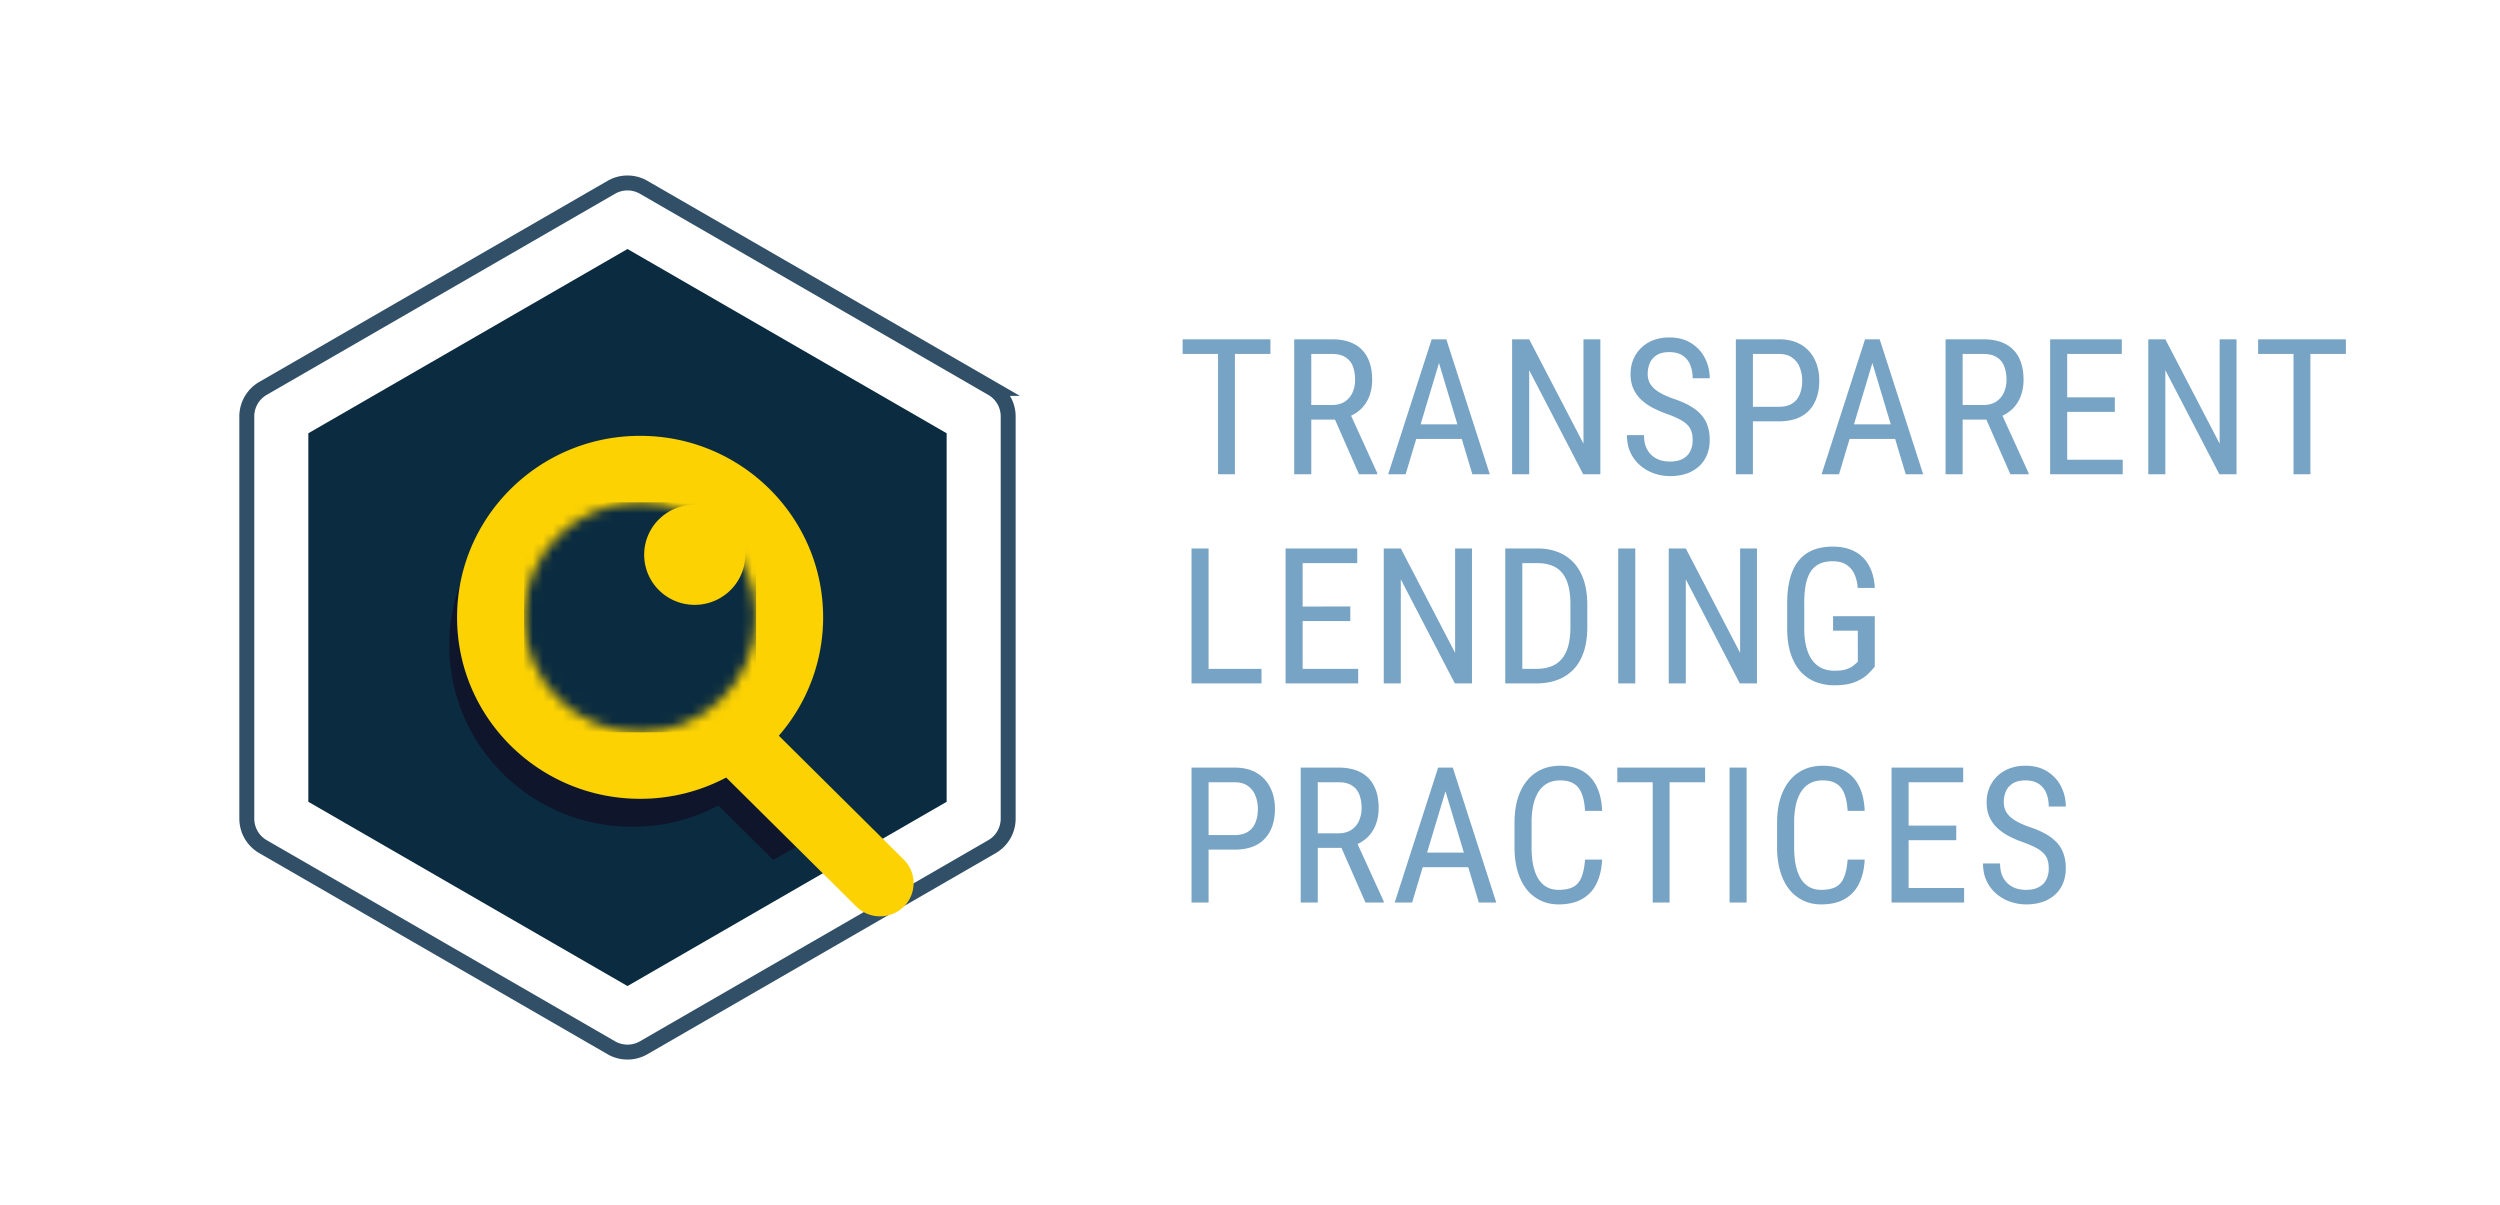
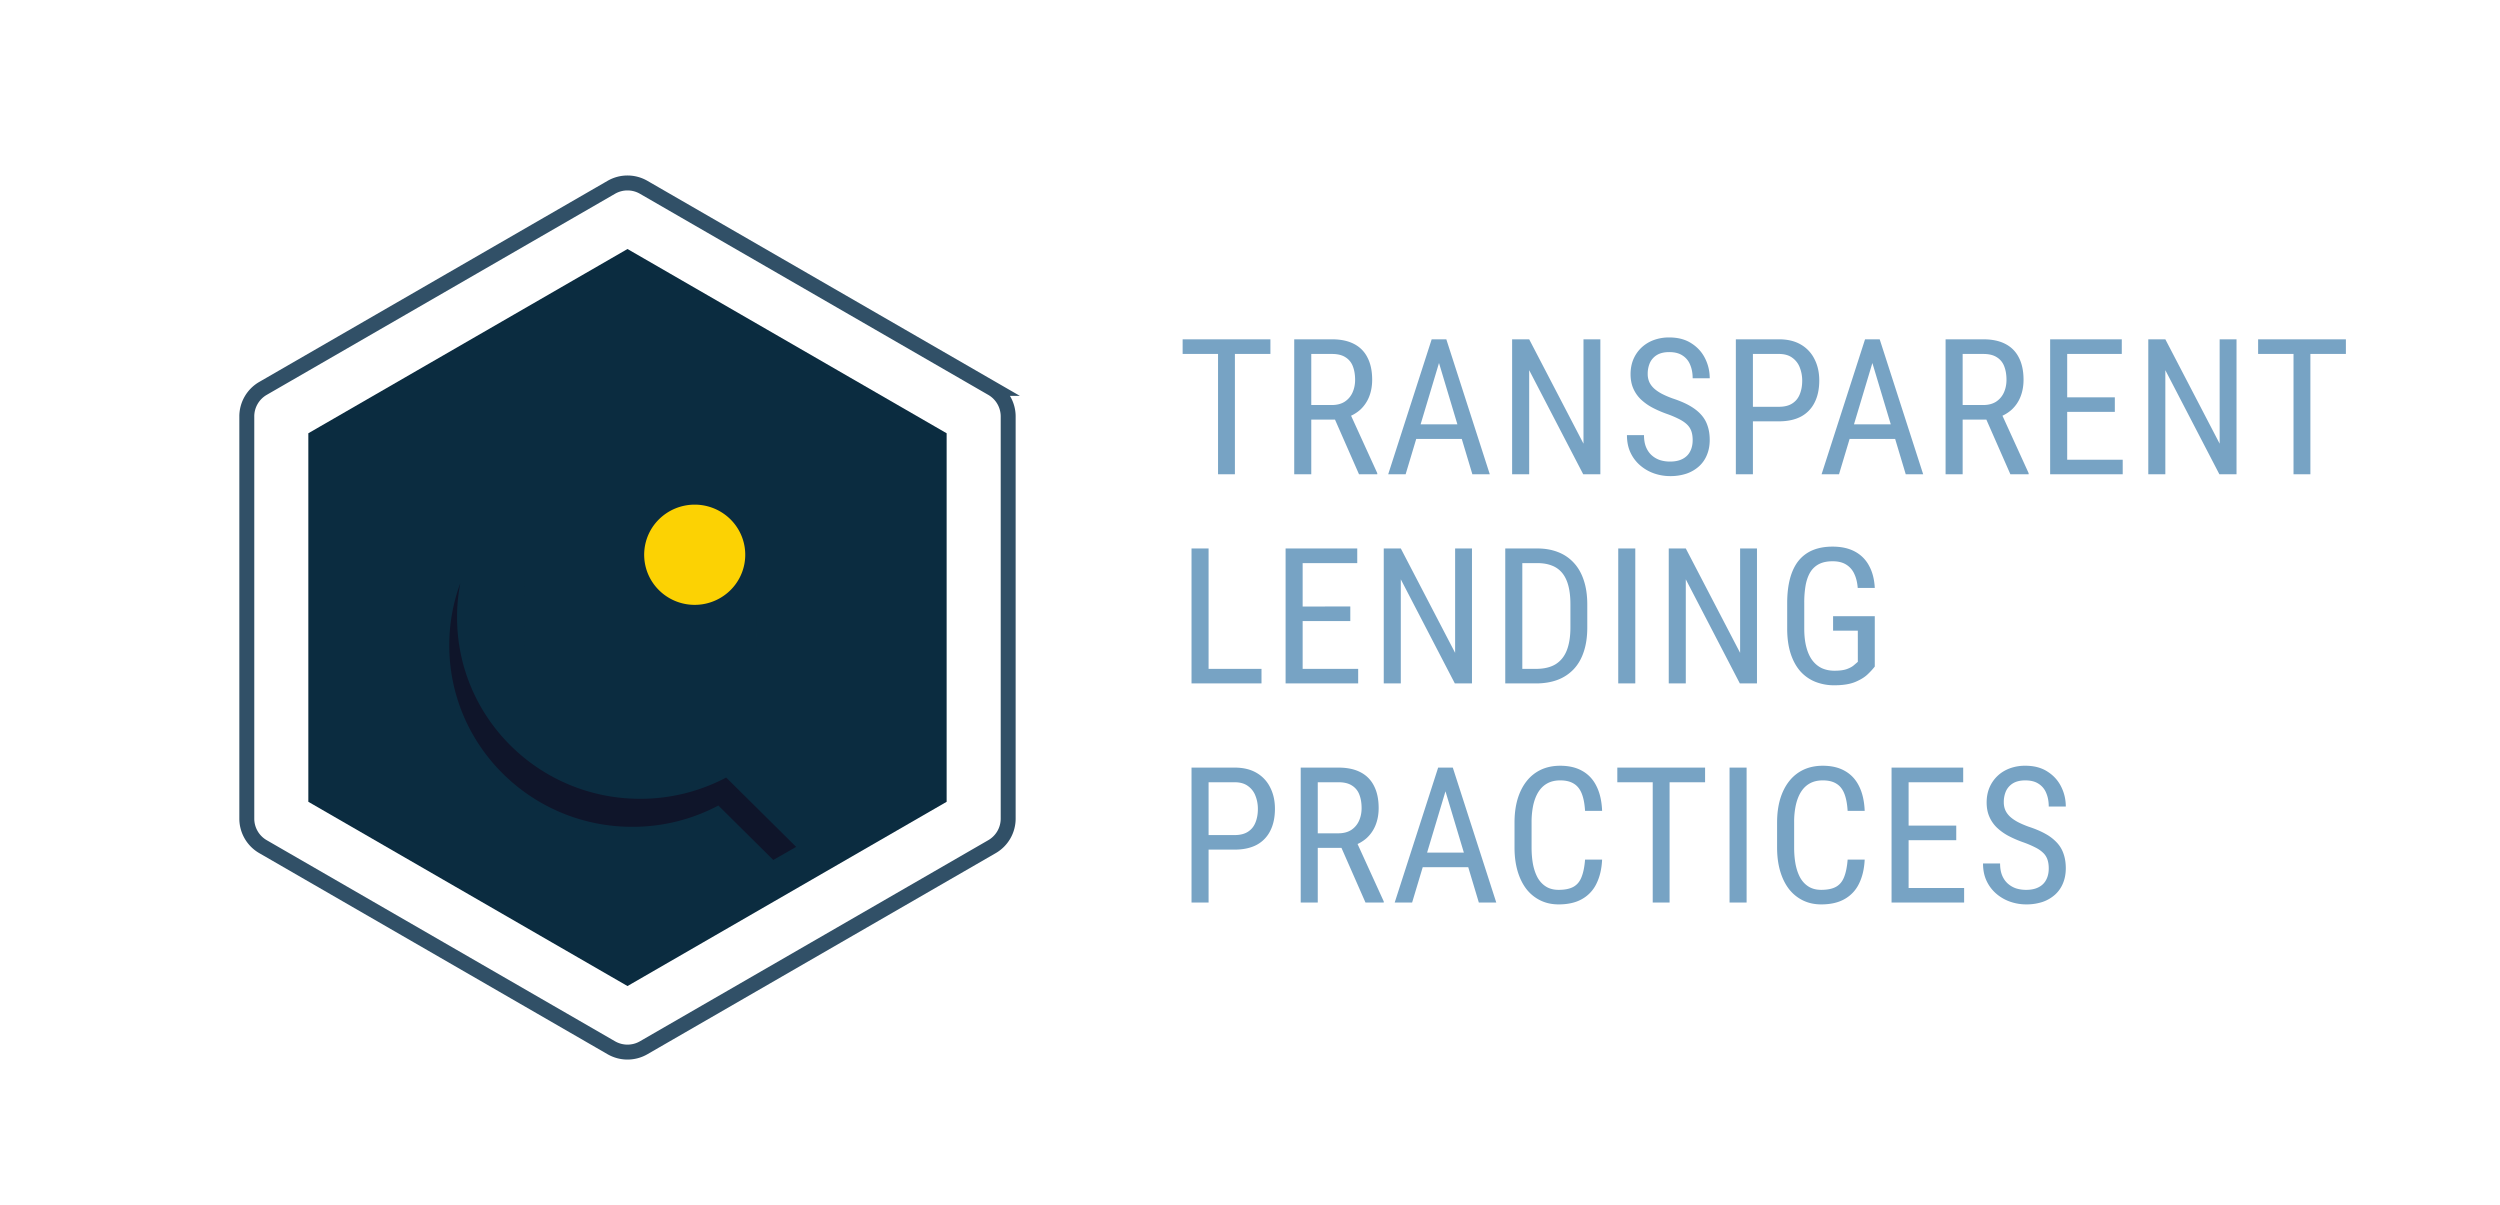
<svg xmlns="http://www.w3.org/2000/svg" width="251" height="121" fill="none" viewBox="0 0 251 121">
  <path stroke="#315067" stroke-width="1.5" d="M61.375 18.805a3.25 3.25 0 0 1 3.25 0l34.97 20.19a3.25 3.25 0 0 1 1.626 2.815v40.38a3.25 3.25 0 0 1-1.625 2.815l-34.971 20.19a3.25 3.25 0 0 1-3.25 0l-34.97-20.19a3.25 3.25 0 0 1-1.626-2.815V41.81a3.25 3.25 0 0 1 1.625-2.815z" />
  <path fill="#0B2C40" d="m63 25 32.043 18.5v37L63 99 30.957 80.5v-37z" />
  <path fill="#0F152A" fill-rule="evenodd" d="m79.932 85.026-1.684.966-.61.35-5.513-5.466a18.4 18.4 0 0 1-8.642 2.138c-10.149 0-18.376-8.157-18.376-18.22a18 18 0 0 1 1.111-6.255 18 18 0 0 0-.329 3.441c0 10.063 8.228 18.22 18.377 18.22a18.4 18.4 0 0 0 8.642-2.137z" clip-rule="evenodd" />
-   <path fill="#FCD203" fill-rule="evenodd" d="M64.266 43.758c10.149 0 18.376 8.157 18.376 18.22a18.06 18.06 0 0 1-4.448 11.886l12.55 12.444a3.327 3.327 0 0 1 0 4.719 3.396 3.396 0 0 1-4.76 0L72.909 78.062a18.4 18.4 0 0 1-8.642 2.137c-10.149 0-18.376-8.157-18.376-18.22s8.227-18.221 18.376-18.221" clip-rule="evenodd" />
  <mask id="a" width="24" height="24" x="52" y="50" maskUnits="userSpaceOnUse" style="mask-type:luminance">
    <path fill="#fff" d="M64.266 50.431c6.432 0 11.645 5.17 11.645 11.547s-5.213 11.548-11.645 11.548S52.62 68.357 52.62 61.98s5.214-11.549 11.646-11.549" />
  </mask>
  <g mask="url(#a)">
    <path fill="#0B2C40" d="M75.912 50.432H52.62v23.094h23.29z" />
  </g>
  <path fill="#FCD203" fill-rule="evenodd" d="M69.749 50.666a5.1 5.1 0 0 1 2.818.848 5.04 5.04 0 0 1 1.87 2.258c.383.919.484 1.93.288 2.906a5 5 0 0 1-1.389 2.576 5.1 5.1 0 0 1-2.598 1.377 5.1 5.1 0 0 1-2.931-.286 5.07 5.07 0 0 1-2.277-1.853 5 5 0 0 1 .63-6.352 5.1 5.1 0 0 1 3.589-1.474" clip-rule="evenodd" />
-   <path fill="#77A3C4" d="M123.984 34.067v13.549h-1.693v-13.55zm3.565 0v1.47h-8.813v-1.47zm2.391 0h3.787q1.321 0 2.215.465a3.04 3.04 0 0 1 1.358 1.377q.466.903.466 2.224 0 .93-.307 1.703a3.55 3.55 0 0 1-.894 1.303 3.75 3.75 0 0 1-1.423.791l-.466.195h-3.378l-.018-1.46h2.428q.783 0 1.303-.336.522-.344.782-.92.26-.578.26-1.276 0-.78-.232-1.368a1.8 1.8 0 0 0-.745-.902q-.502-.326-1.349-.326h-2.075v12.079h-1.712zm6.504 13.549-2.698-6.142 1.777-.01 2.755 6.04v.112zm8.384-12.349-3.703 12.349h-1.75l4.365-13.55h1.098zm2.997 12.349-3.704-12.349-.019-1.2h1.108l4.364 13.549zm0-5.016v1.47h-6.533V42.6zm12.85-8.533v13.549h-1.721l-5.425-10.45v10.45h-1.713v-13.55h1.713l5.453 10.479V34.067zm9.268 10.124q0-.474-.111-.837a1.7 1.7 0 0 0-.391-.67q-.28-.298-.782-.568a10 10 0 0 0-1.275-.549 11 11 0 0 1-1.516-.66 5.3 5.3 0 0 1-1.164-.847 3.4 3.4 0 0 1-.735-1.09q-.26-.614-.26-1.404 0-.792.269-1.461.28-.67.782-1.163a3.6 3.6 0 0 1 1.229-.782 4.4 4.4 0 0 1 1.6-.28q1.321 0 2.224.587.912.577 1.377 1.517.466.93.466 1.991h-1.713q0-.763-.251-1.35a1.95 1.95 0 0 0-.763-.93q-.512-.345-1.34-.344-.745 0-1.228.288a1.8 1.8 0 0 0-.707.782 2.7 2.7 0 0 0-.224 1.126 2 2 0 0 0 .149.782q.149.344.456.642.317.297.782.549.474.251 1.116.484.996.325 1.703.726t1.154.902q.447.493.652 1.126.214.624.214 1.415 0 .828-.28 1.498a3.1 3.1 0 0 1-.791 1.144 3.65 3.65 0 0 1-1.256.736 5.1 5.1 0 0 1-1.656.25 4.9 4.9 0 0 1-1.573-.26 4.3 4.3 0 0 1-1.386-.781 3.8 3.8 0 0 1-.996-1.285q-.372-.772-.372-1.786h1.712q0 .698.205 1.2.204.493.567.82.363.324.829.483.474.15 1.014.149.744 0 1.247-.26.511-.261.763-.745.26-.484.26-1.145m8.654-1.889h-2.959v-1.46h2.959q.838 0 1.35-.336.52-.334.753-.93.243-.596.242-1.359 0-.698-.242-1.312a2.1 2.1 0 0 0-.753-.986q-.512-.382-1.35-.382h-2.605v12.079h-1.713v-13.55h4.318q1.312 0 2.215.531a3.44 3.44 0 0 1 1.368 1.47q.474.93.474 2.131 0 1.303-.474 2.224a3.2 3.2 0 0 1-1.368 1.406q-.903.474-2.215.474m9.743-7.035-3.704 12.349h-1.749l4.364-13.55h1.098zm2.996 12.349-3.703-12.349-.019-1.2h1.107l4.365 13.549zm0-5.016v1.47h-6.532V42.6zm4.001-8.533h3.788q1.322 0 2.214.465.903.466 1.359 1.377.465.903.465 2.224 0 .93-.307 1.703a3.5 3.5 0 0 1-.893 1.303 3.75 3.75 0 0 1-1.424.791l-.465.195h-3.378l-.019-1.46h2.429q.781 0 1.303-.336.52-.344.782-.92.26-.578.26-1.276 0-.78-.233-1.368a1.8 1.8 0 0 0-.744-.902q-.503-.326-1.349-.326h-2.075v12.079h-1.713zm6.505 13.549-2.699-6.142 1.778-.01 2.754 6.04v.112zm11.278-1.461v1.46h-5.881v-1.46zm-5.574-12.088v13.549h-1.712v-13.55zm4.783 5.825v1.461h-5.09v-1.46zm.698-5.825v1.47h-5.788v-1.47zm11.52 0v13.549h-1.722l-5.425-10.45v10.45h-1.712v-13.55h1.712l5.453 10.479V34.067zm7.416 0v13.549h-1.694v-13.55zm3.564 0v1.47h-8.812v-1.47zM126.655 67.155v1.46h-5.62v-1.46zm-5.313-12.088v13.549h-1.713v-13.55zm15.019 12.088v1.46h-5.882v-1.46zm-5.575-12.088v13.549h-1.712v-13.55zm4.784 5.825v1.461h-5.091v-1.46zm.698-5.825v1.47h-5.789v-1.47zm11.519 0v13.549h-1.721l-5.425-10.45v10.45h-1.712v-13.55h1.712l5.453 10.479V55.067zm6.412 13.549h-2.308l.018-1.461h2.29q1.218 0 1.982-.466.763-.474 1.126-1.395.363-.93.363-2.299v-2.317q0-1.08-.205-1.861-.205-.782-.614-1.284a2.46 2.46 0 0 0-1.033-.745q-.624-.25-1.461-.251h-2.513v-1.47h2.513q1.145 0 2.066.363a4.14 4.14 0 0 1 1.582 1.07q.66.707 1.005 1.759.353 1.05.353 2.438v2.298q0 1.387-.353 2.438-.345 1.051-1.015 1.759a4.3 4.3 0 0 1-1.628 1.07q-.95.354-2.168.354m-1.359-13.55v13.55h-1.712v-13.55zm11.343 0v13.55h-1.712v-13.55zm12.218 0v13.55h-1.721l-5.426-10.45v10.45h-1.712v-13.55h1.712l5.453 10.479V55.067zm11.827 6.803v5.053a7 7 0 0 1-.679.745q-.447.446-1.256.79-.81.345-2.122.345a5.1 5.1 0 0 1-1.926-.354 4.04 4.04 0 0 1-1.499-1.06q-.623-.716-.967-1.778-.345-1.07-.345-2.503v-2.54q0-1.425.289-2.495t.856-1.777a3.6 3.6 0 0 1 1.424-1.06q.855-.354 1.991-.354 1.312 0 2.233.493a3.4 3.4 0 0 1 1.424 1.424q.512.93.577 2.233h-1.712q-.064-.837-.354-1.433a2.1 2.1 0 0 0-.819-.921q-.53-.327-1.349-.326-.781 0-1.321.26a2.2 2.2 0 0 0-.884.782q-.335.522-.494 1.312a10 10 0 0 0-.148 1.843v2.559q0 1.08.214 1.88.213.8.605 1.32.4.522.958.783.558.25 1.256.25.791 0 1.247-.167t.698-.381q.252-.215.4-.344V63.32h-2.484v-1.452zm-64.281 23.433h-2.959v-1.46h2.959q.838 0 1.35-.336.52-.335.753-.93.242-.596.242-1.359 0-.698-.242-1.312a2.1 2.1 0 0 0-.753-.986q-.512-.382-1.35-.382h-2.605v12.079h-1.713v-13.55h4.318q1.312 0 2.215.531a3.44 3.44 0 0 1 1.368 1.47q.474.93.474 2.131 0 1.303-.474 2.225a3.2 3.2 0 0 1-1.368 1.405q-.903.474-2.215.474m6.644-8.235h3.787q1.322 0 2.215.465.903.466 1.359 1.377.465.903.465 2.224 0 .93-.307 1.703a3.54 3.54 0 0 1-.893 1.303 3.75 3.75 0 0 1-1.424.791l-.465.195h-3.378l-.019-1.46h2.429q.781 0 1.303-.336a2.13 2.13 0 0 0 .781-.92q.261-.578.261-1.276 0-.78-.233-1.368a1.8 1.8 0 0 0-.744-.902q-.502-.326-1.35-.326h-2.075v12.079h-1.712zm6.505 13.549-2.699-6.142 1.777-.01 2.755 6.04v.112zm8.384-12.349-3.704 12.349h-1.749l4.364-13.55h1.098zm2.996 12.349-3.704-12.349-.018-1.2h1.107l4.365 13.549zm0-5.016v1.47h-6.532V85.6zm10.664.707h1.712q-.064 1.395-.567 2.41a3.5 3.5 0 0 1-1.443 1.545q-.94.54-2.354.54-1.014 0-1.833-.4a4 4 0 0 1-1.406-1.145q-.576-.753-.884-1.805-.306-1.052-.307-2.364v-2.503q0-1.302.307-2.354.317-1.052.903-1.796a4 4 0 0 1 1.442-1.154q.856-.4 1.936-.4 1.321 0 2.233.53.922.522 1.415 1.535.502 1.006.558 2.466h-1.712q-.065-1.07-.335-1.74-.27-.679-.8-.995-.522-.326-1.359-.326-.744 0-1.293.298-.54.297-.894.856-.344.55-.521 1.33a8.2 8.2 0 0 0-.167 1.731v2.522q0 .894.139 1.666.15.773.465 1.358.327.578.847.903.522.326 1.266.326.94 0 1.489-.307t.809-.977q.27-.67.354-1.75m8.486-9.24v13.549h-1.693v-13.55zm3.564 0v1.47h-8.812v-1.47zm4.169 0v13.549h-1.712v-13.55zm10.143 9.24h1.712q-.066 1.395-.568 2.41a3.5 3.5 0 0 1-1.442 1.545q-.94.54-2.354.54-1.015 0-1.834-.4a4 4 0 0 1-1.405-1.145q-.576-.753-.884-1.805-.307-1.052-.307-2.364v-2.503q0-1.302.307-2.354.317-1.052.903-1.796a4 4 0 0 1 1.442-1.154q.856-.4 1.936-.4 1.321 0 2.233.53.921.522 1.415 1.535.502 1.006.558 2.466h-1.712q-.065-1.07-.335-1.74-.27-.679-.801-.995-.52-.326-1.358-.326-.745 0-1.294.298-.54.297-.893.856-.345.55-.521 1.33a8 8 0 0 0-.168 1.731v2.522q0 .894.14 1.666.149.773.465 1.358.326.578.847.903t1.266.326q.939 0 1.488-.307t.81-.977q.27-.67.354-1.75m11.696 2.848v1.46h-5.881v-1.46zm-5.574-12.088v13.549h-1.712v-13.55zm4.783 5.825v1.461h-5.09v-1.46zm.698-5.825v1.47h-5.788v-1.47zm8.589 10.124q0-.474-.112-.837a1.7 1.7 0 0 0-.39-.67 3 3 0 0 0-.782-.568 10 10 0 0 0-1.275-.549 11 11 0 0 1-1.517-.66 5.3 5.3 0 0 1-1.163-.847 3.4 3.4 0 0 1-.735-1.09q-.261-.614-.261-1.404 0-.792.27-1.461.28-.67.782-1.163.511-.503 1.228-.782a4.4 4.4 0 0 1 1.601-.28q1.321 0 2.224.587.912.577 1.377 1.517.465.93.465 1.991h-1.712q0-.763-.251-1.35a1.95 1.95 0 0 0-.763-.93q-.512-.344-1.34-.344-.745 0-1.229.288a1.8 1.8 0 0 0-.707.782 2.7 2.7 0 0 0-.223 1.126q0 .428.149.782.148.344.456.642.316.297.781.549.475.251 1.117.484.996.326 1.703.726a4.5 4.5 0 0 1 1.154.902q.447.493.651 1.126.214.624.214 1.415 0 .828-.279 1.498a3.1 3.1 0 0 1-.791 1.144 3.65 3.65 0 0 1-1.256.736 5.1 5.1 0 0 1-1.657.25 4.9 4.9 0 0 1-1.572-.26 4.3 4.3 0 0 1-1.387-.781 3.85 3.85 0 0 1-.995-1.285q-.373-.772-.373-1.786h1.713q0 .697.204 1.2.205.493.568.82.363.324.828.483.476.15 1.014.149.745 0 1.247-.26.513-.261.764-.745.26-.484.26-1.145" />
+   <path fill="#77A3C4" d="M123.984 34.067v13.549h-1.693v-13.55zm3.565 0v1.47h-8.813v-1.47zm2.391 0h3.787q1.321 0 2.215.465a3.04 3.04 0 0 1 1.358 1.377q.466.903.466 2.224 0 .93-.307 1.703a3.55 3.55 0 0 1-.894 1.303 3.75 3.75 0 0 1-1.423.791l-.466.195h-3.378l-.018-1.46h2.428q.783 0 1.303-.336.522-.344.782-.92.26-.578.26-1.276 0-.78-.232-1.368a1.8 1.8 0 0 0-.745-.902q-.502-.326-1.349-.326h-2.075v12.079h-1.712zm6.504 13.549-2.698-6.142 1.777-.01 2.755 6.04v.112zm8.384-12.349-3.703 12.349h-1.75l4.365-13.55h1.098zm2.997 12.349-3.704-12.349-.019-1.2h1.108l4.364 13.549zm0-5.016v1.47h-6.533V42.6zm12.85-8.533v13.549h-1.721l-5.425-10.45v10.45h-1.713v-13.55h1.713l5.453 10.479V34.067zm9.268 10.124q0-.474-.111-.837a1.7 1.7 0 0 0-.391-.67q-.28-.298-.782-.568a10 10 0 0 0-1.275-.549 11 11 0 0 1-1.516-.66 5.3 5.3 0 0 1-1.164-.847 3.4 3.4 0 0 1-.735-1.09q-.26-.614-.26-1.404 0-.792.269-1.461.28-.67.782-1.163a3.6 3.6 0 0 1 1.229-.782 4.4 4.4 0 0 1 1.6-.28q1.321 0 2.224.587.912.577 1.377 1.517.466.93.466 1.991h-1.713q0-.763-.251-1.35a1.95 1.95 0 0 0-.763-.93q-.512-.345-1.34-.344-.745 0-1.228.288a1.8 1.8 0 0 0-.707.782 2.7 2.7 0 0 0-.224 1.126 2 2 0 0 0 .149.782q.149.344.456.642.317.297.782.549.474.251 1.116.484.996.325 1.703.726t1.154.902q.447.493.652 1.126.214.624.214 1.415 0 .828-.28 1.498a3.1 3.1 0 0 1-.791 1.144 3.65 3.65 0 0 1-1.256.736 5.1 5.1 0 0 1-1.656.25 4.9 4.9 0 0 1-1.573-.26 4.3 4.3 0 0 1-1.386-.781 3.8 3.8 0 0 1-.996-1.285q-.372-.772-.372-1.786h1.712q0 .698.205 1.2.204.493.567.82.363.324.829.483.474.15 1.014.149.744 0 1.247-.26.511-.261.763-.745.26-.484.26-1.145m8.654-1.889h-2.959v-1.46h2.959q.838 0 1.35-.336.52-.334.753-.93.243-.596.242-1.359 0-.698-.242-1.312a2.1 2.1 0 0 0-.753-.986q-.512-.382-1.35-.382h-2.605v12.079h-1.713v-13.55h4.318q1.312 0 2.215.531a3.44 3.44 0 0 1 1.368 1.47q.474.93.474 2.131 0 1.303-.474 2.224a3.2 3.2 0 0 1-1.368 1.406q-.903.474-2.215.474m9.743-7.035-3.704 12.349h-1.749l4.364-13.55h1.098zm2.996 12.349-3.703-12.349-.019-1.2h1.107l4.365 13.549zm0-5.016v1.47h-6.532V42.6zm4.001-8.533h3.788q1.322 0 2.214.465.903.466 1.359 1.377.465.903.465 2.224 0 .93-.307 1.703a3.5 3.5 0 0 1-.893 1.303 3.75 3.75 0 0 1-1.424.791l-.465.195h-3.378l-.019-1.46h2.429q.781 0 1.303-.336.52-.344.782-.92.26-.578.26-1.276 0-.78-.233-1.368a1.8 1.8 0 0 0-.744-.902q-.503-.326-1.349-.326h-2.075v12.079h-1.713zm6.505 13.549-2.699-6.142 1.778-.01 2.754 6.04v.112zm11.278-1.461v1.46h-5.881v-1.46zm-5.574-12.088v13.549h-1.712v-13.55zm4.783 5.825v1.461h-5.09v-1.46zm.698-5.825v1.47h-5.788v-1.47zm11.52 0v13.549h-1.722l-5.425-10.45v10.45h-1.712v-13.55h1.712l5.453 10.479V34.067zm7.416 0v13.549h-1.694v-13.55zm3.564 0v1.47h-8.812v-1.47M126.655 67.155v1.46h-5.62v-1.46zm-5.313-12.088v13.549h-1.713v-13.55zm15.019 12.088v1.46h-5.882v-1.46zm-5.575-12.088v13.549h-1.712v-13.55zm4.784 5.825v1.461h-5.091v-1.46zm.698-5.825v1.47h-5.789v-1.47zm11.519 0v13.549h-1.721l-5.425-10.45v10.45h-1.712v-13.55h1.712l5.453 10.479V55.067zm6.412 13.549h-2.308l.018-1.461h2.29q1.218 0 1.982-.466.763-.474 1.126-1.395.363-.93.363-2.299v-2.317q0-1.08-.205-1.861-.205-.782-.614-1.284a2.46 2.46 0 0 0-1.033-.745q-.624-.25-1.461-.251h-2.513v-1.47h2.513q1.145 0 2.066.363a4.14 4.14 0 0 1 1.582 1.07q.66.707 1.005 1.759.353 1.05.353 2.438v2.298q0 1.387-.353 2.438-.345 1.051-1.015 1.759a4.3 4.3 0 0 1-1.628 1.07q-.95.354-2.168.354m-1.359-13.55v13.55h-1.712v-13.55zm11.343 0v13.55h-1.712v-13.55zm12.218 0v13.55h-1.721l-5.426-10.45v10.45h-1.712v-13.55h1.712l5.453 10.479V55.067zm11.827 6.803v5.053a7 7 0 0 1-.679.745q-.447.446-1.256.79-.81.345-2.122.345a5.1 5.1 0 0 1-1.926-.354 4.04 4.04 0 0 1-1.499-1.06q-.623-.716-.967-1.778-.345-1.07-.345-2.503v-2.54q0-1.425.289-2.495t.856-1.777a3.6 3.6 0 0 1 1.424-1.06q.855-.354 1.991-.354 1.312 0 2.233.493a3.4 3.4 0 0 1 1.424 1.424q.512.93.577 2.233h-1.712q-.064-.837-.354-1.433a2.1 2.1 0 0 0-.819-.921q-.53-.327-1.349-.326-.781 0-1.321.26a2.2 2.2 0 0 0-.884.782q-.335.522-.494 1.312a10 10 0 0 0-.148 1.843v2.559q0 1.08.214 1.88.213.8.605 1.32.4.522.958.783.558.25 1.256.25.791 0 1.247-.167t.698-.381q.252-.215.4-.344V63.32h-2.484v-1.452zm-64.281 23.433h-2.959v-1.46h2.959q.838 0 1.35-.336.52-.335.753-.93.242-.596.242-1.359 0-.698-.242-1.312a2.1 2.1 0 0 0-.753-.986q-.512-.382-1.35-.382h-2.605v12.079h-1.713v-13.55h4.318q1.312 0 2.215.531a3.44 3.44 0 0 1 1.368 1.47q.474.93.474 2.131 0 1.303-.474 2.225a3.2 3.2 0 0 1-1.368 1.405q-.903.474-2.215.474m6.644-8.235h3.787q1.322 0 2.215.465.903.466 1.359 1.377.465.903.465 2.224 0 .93-.307 1.703a3.54 3.54 0 0 1-.893 1.303 3.75 3.75 0 0 1-1.424.791l-.465.195h-3.378l-.019-1.46h2.429q.781 0 1.303-.336a2.13 2.13 0 0 0 .781-.92q.261-.578.261-1.276 0-.78-.233-1.368a1.8 1.8 0 0 0-.744-.902q-.502-.326-1.35-.326h-2.075v12.079h-1.712zm6.505 13.549-2.699-6.142 1.777-.01 2.755 6.04v.112zm8.384-12.349-3.704 12.349h-1.749l4.364-13.55h1.098zm2.996 12.349-3.704-12.349-.018-1.2h1.107l4.365 13.549zm0-5.016v1.47h-6.532V85.6zm10.664.707h1.712q-.064 1.395-.567 2.41a3.5 3.5 0 0 1-1.443 1.545q-.94.54-2.354.54-1.014 0-1.833-.4a4 4 0 0 1-1.406-1.145q-.576-.753-.884-1.805-.306-1.052-.307-2.364v-2.503q0-1.302.307-2.354.317-1.052.903-1.796a4 4 0 0 1 1.442-1.154q.856-.4 1.936-.4 1.321 0 2.233.53.922.522 1.415 1.535.502 1.006.558 2.466h-1.712q-.065-1.07-.335-1.74-.27-.679-.8-.995-.522-.326-1.359-.326-.744 0-1.293.298-.54.297-.894.856-.344.55-.521 1.33a8.2 8.2 0 0 0-.167 1.731v2.522q0 .894.139 1.666.15.773.465 1.358.327.578.847.903.522.326 1.266.326.94 0 1.489-.307t.809-.977q.27-.67.354-1.75m8.486-9.24v13.549h-1.693v-13.55zm3.564 0v1.47h-8.812v-1.47zm4.169 0v13.549h-1.712v-13.55zm10.143 9.24h1.712q-.066 1.395-.568 2.41a3.5 3.5 0 0 1-1.442 1.545q-.94.54-2.354.54-1.015 0-1.834-.4a4 4 0 0 1-1.405-1.145q-.576-.753-.884-1.805-.307-1.052-.307-2.364v-2.503q0-1.302.307-2.354.317-1.052.903-1.796a4 4 0 0 1 1.442-1.154q.856-.4 1.936-.4 1.321 0 2.233.53.921.522 1.415 1.535.502 1.006.558 2.466h-1.712q-.065-1.07-.335-1.74-.27-.679-.801-.995-.52-.326-1.358-.326-.745 0-1.294.298-.54.297-.893.856-.345.55-.521 1.33a8 8 0 0 0-.168 1.731v2.522q0 .894.14 1.666.149.773.465 1.358.326.578.847.903t1.266.326q.939 0 1.488-.307t.81-.977q.27-.67.354-1.75m11.696 2.848v1.46h-5.881v-1.46zm-5.574-12.088v13.549h-1.712v-13.55zm4.783 5.825v1.461h-5.09v-1.46zm.698-5.825v1.47h-5.788v-1.47zm8.589 10.124q0-.474-.112-.837a1.7 1.7 0 0 0-.39-.67 3 3 0 0 0-.782-.568 10 10 0 0 0-1.275-.549 11 11 0 0 1-1.517-.66 5.3 5.3 0 0 1-1.163-.847 3.4 3.4 0 0 1-.735-1.09q-.261-.614-.261-1.404 0-.792.27-1.461.28-.67.782-1.163.511-.503 1.228-.782a4.4 4.4 0 0 1 1.601-.28q1.321 0 2.224.587.912.577 1.377 1.517.465.93.465 1.991h-1.712q0-.763-.251-1.35a1.95 1.95 0 0 0-.763-.93q-.512-.344-1.34-.344-.745 0-1.229.288a1.8 1.8 0 0 0-.707.782 2.7 2.7 0 0 0-.223 1.126q0 .428.149.782.148.344.456.642.316.297.781.549.475.251 1.117.484.996.326 1.703.726a4.5 4.5 0 0 1 1.154.902q.447.493.651 1.126.214.624.214 1.415 0 .828-.279 1.498a3.1 3.1 0 0 1-.791 1.144 3.65 3.65 0 0 1-1.256.736 5.1 5.1 0 0 1-1.657.25 4.9 4.9 0 0 1-1.572-.26 4.3 4.3 0 0 1-1.387-.781 3.85 3.85 0 0 1-.995-1.285q-.373-.772-.373-1.786h1.713q0 .697.204 1.2.205.493.568.82.363.324.828.483.476.15 1.014.149.745 0 1.247-.26.513-.261.764-.745.26-.484.26-1.145" />
</svg>